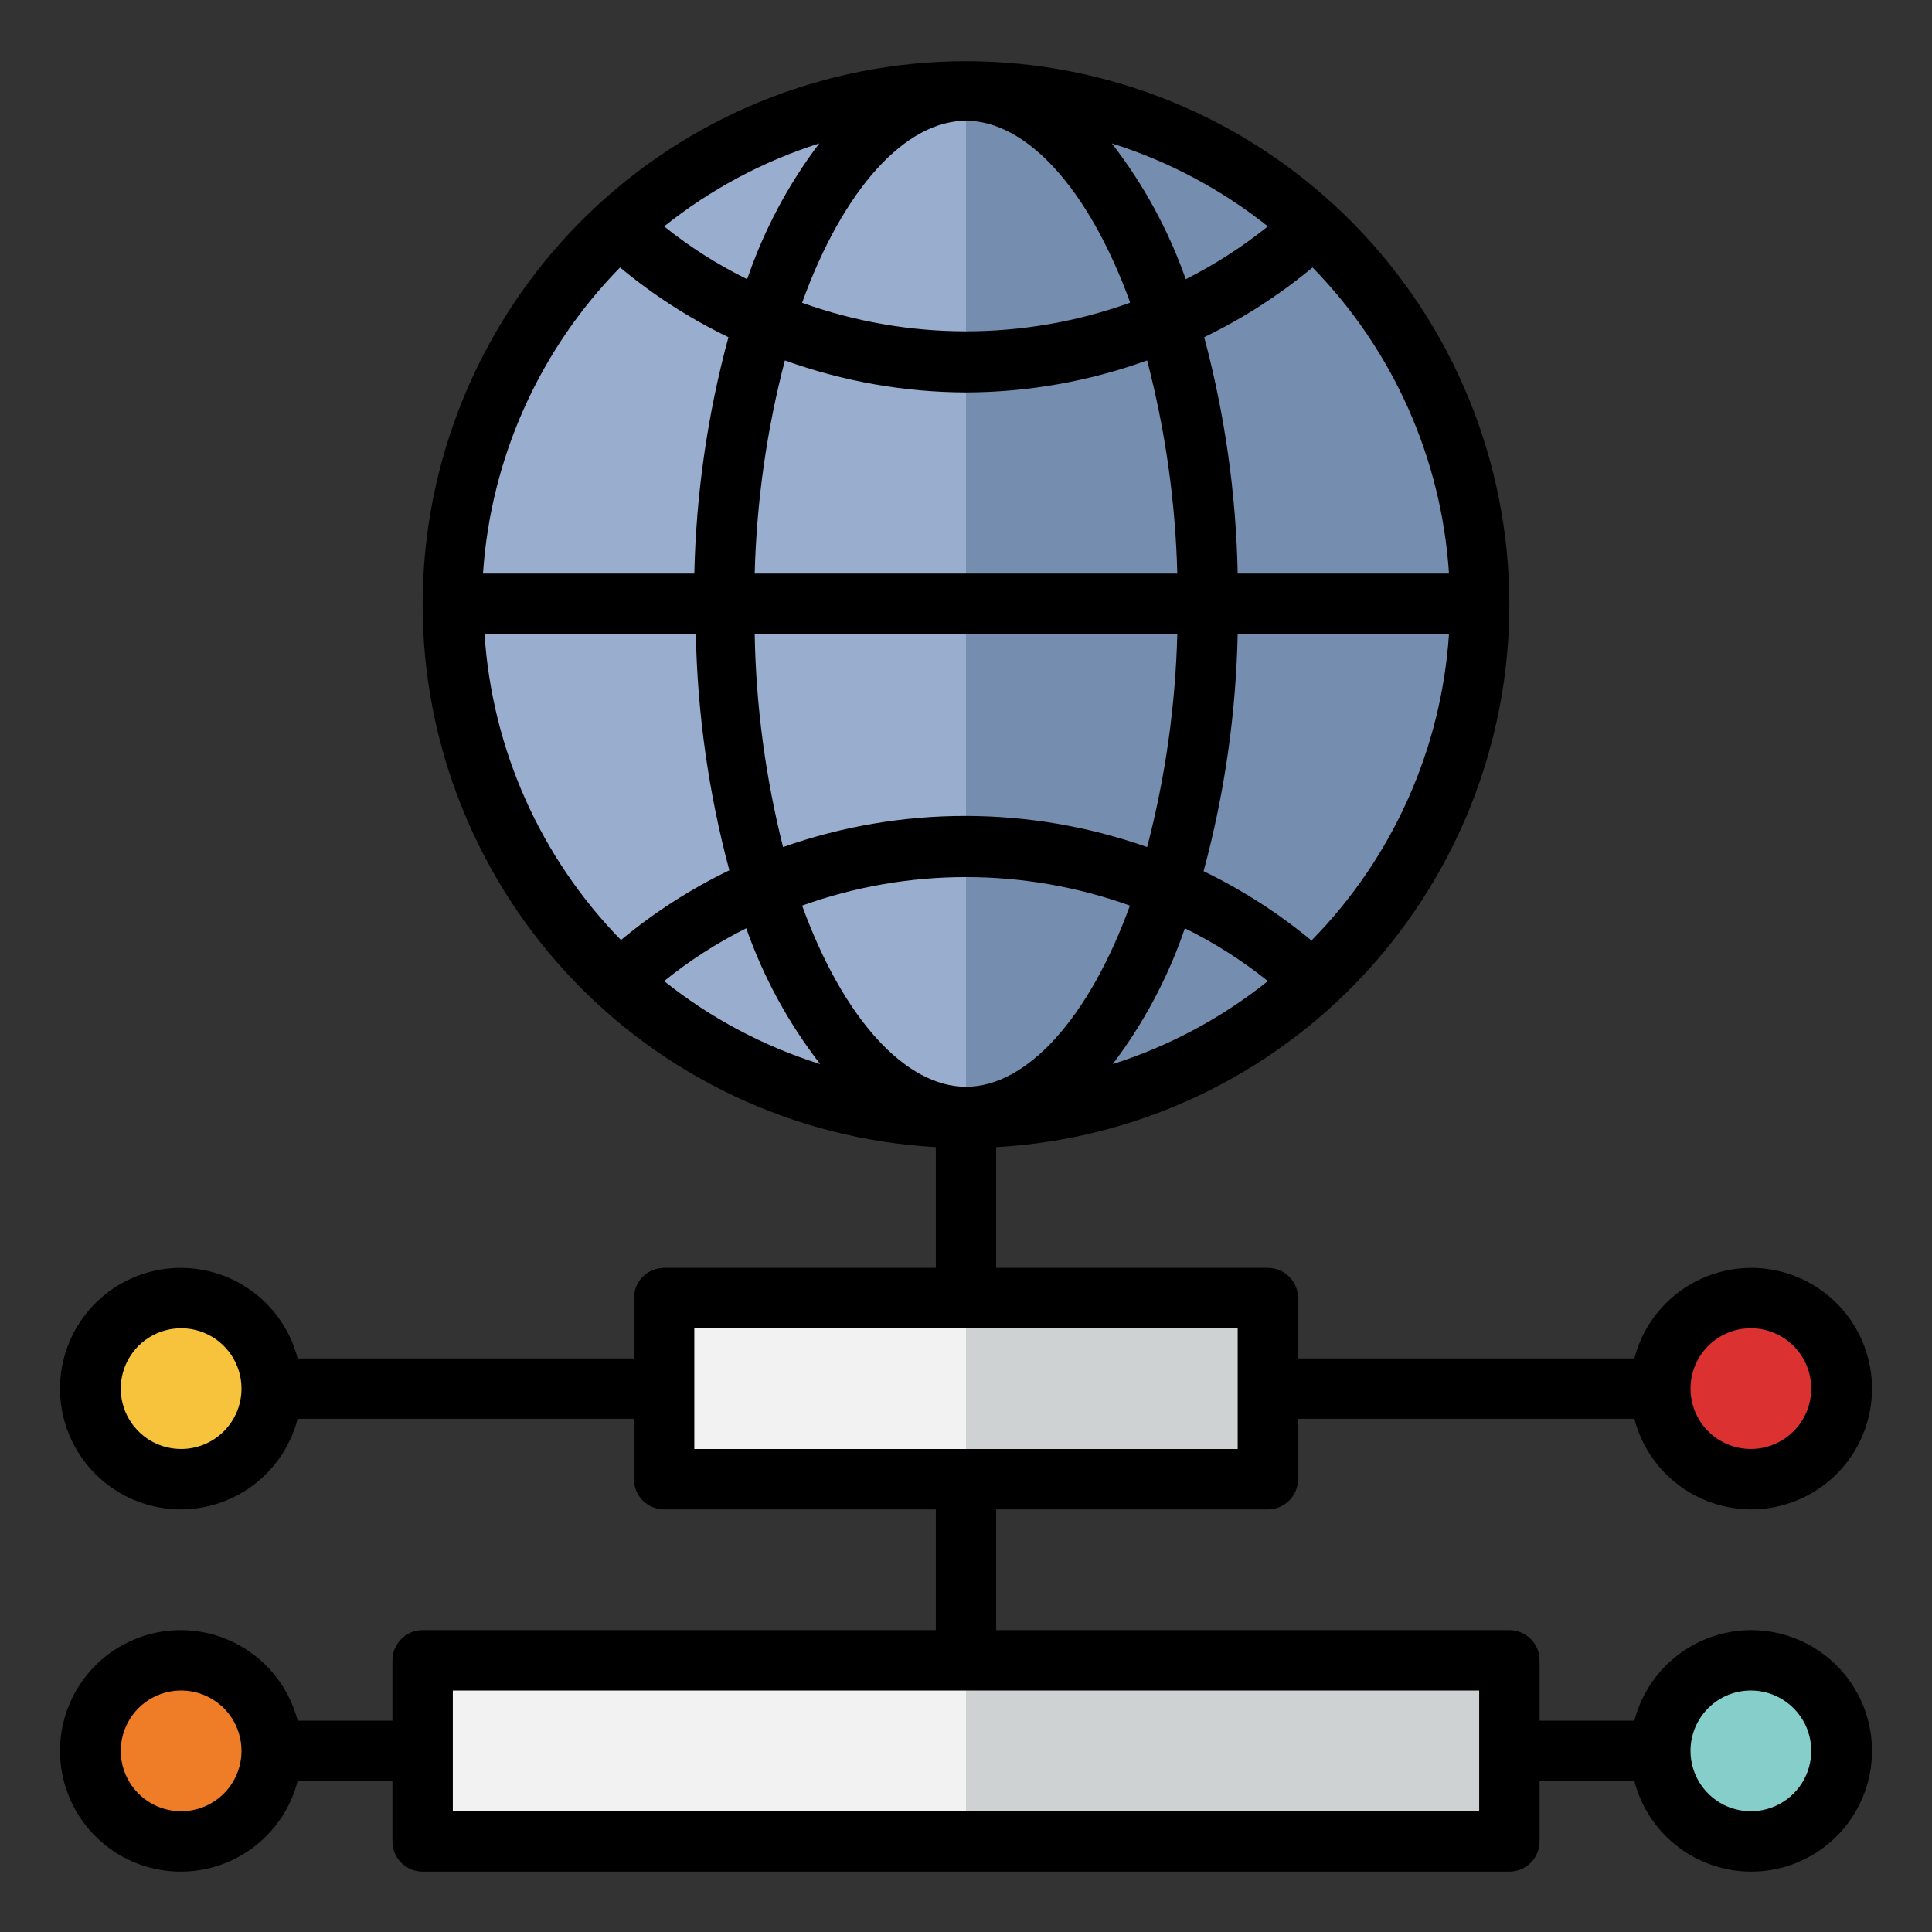
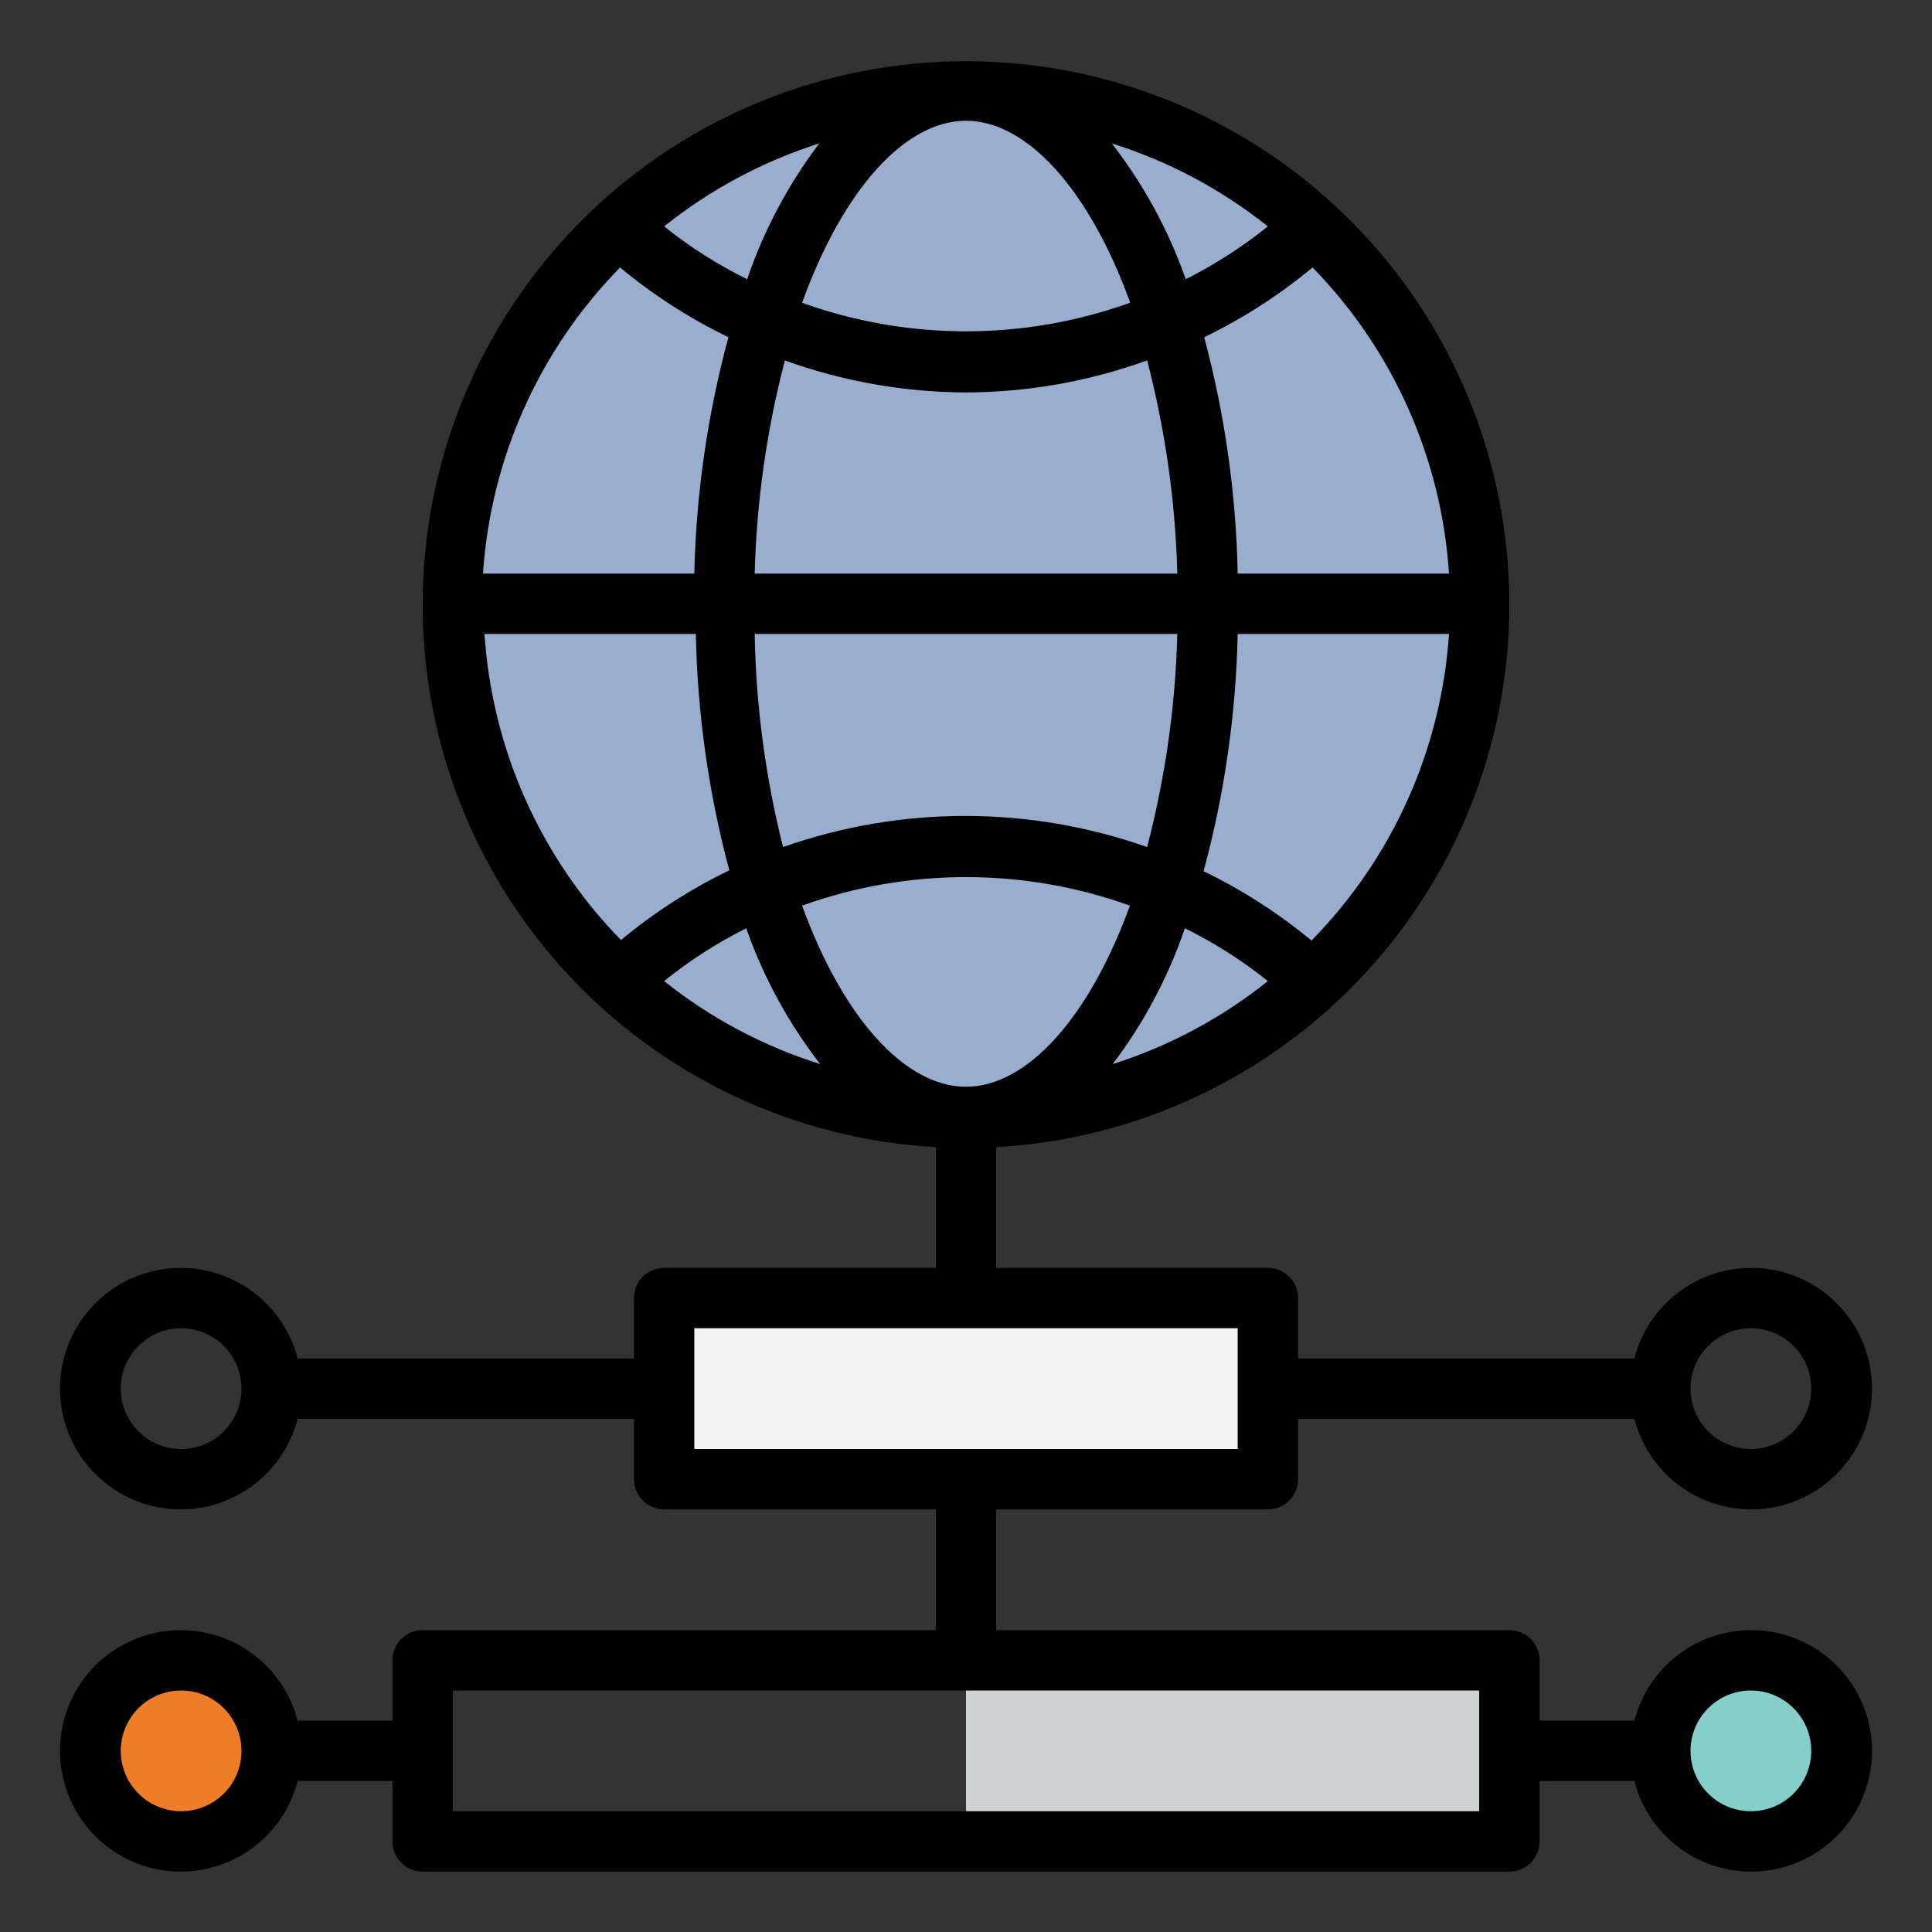
<svg xmlns="http://www.w3.org/2000/svg" width="80" height="80" viewBox="0 0 80 80" fill="none">
  <rect x="0" y="0" width="80" height="80" fill="#333333" stroke="none" />
-   <path d="M7.5 61.25C9.571 61.25 11.25 59.571 11.25 57.5C11.25 55.429 9.571 53.75 7.5 53.75C5.429 53.75 3.75 55.429 3.75 57.5C3.75 59.571 5.429 61.25 7.5 61.25Z" fill="#F7C23C" />
  <path d="M7.5 76.25C9.571 76.25 11.25 74.571 11.25 72.5C11.25 70.429 9.571 68.75 7.5 68.75C5.429 68.75 3.75 70.429 3.75 72.5C3.75 74.571 5.429 76.25 7.5 76.25Z" fill="#EF7C26" />
-   <path d="M72.5 61.25C74.571 61.25 76.25 59.571 76.25 57.5C76.25 55.429 74.571 53.75 72.5 53.75C70.429 53.75 68.75 55.429 68.75 57.5C68.75 59.571 70.429 61.25 72.5 61.25Z" fill="#DB3131" />
  <path d="M72.5 76.25C74.571 76.25 76.25 74.571 76.25 72.5C76.25 70.429 74.571 68.75 72.5 68.75C70.429 68.75 68.75 70.429 68.75 72.5C68.75 74.571 70.429 76.25 72.5 76.25Z" fill="#86CECA" />
-   <path d="M17.5 68.75H62.5V76.25H17.5V68.75Z" fill="#F2F2F2" />
  <path d="M40 68.75H62.5V76.25H40V68.75Z" fill="#CFD2D3" />
  <path d="M27.5 53.75H52.5V61.25H27.5V53.75Z" fill="#F2F2F2" />
-   <path d="M40 53.75H52.5V61.25H40V53.75Z" fill="#CFD2D3" />
  <path d="M40 46.25C51.736 46.25 61.25 36.736 61.25 25C61.25 13.264 51.736 3.75 40 3.75C28.264 3.75 18.75 13.264 18.75 25C18.75 36.736 28.264 46.25 40 46.25Z" fill="#99AECE" />
-   <path d="M40 3.75C45.636 3.75 51.041 5.989 55.026 9.974C59.011 13.959 61.25 19.364 61.25 25C61.25 30.636 59.011 36.041 55.026 40.026C51.041 44.011 45.636 46.25 40 46.25" fill="#758DAF" />
  <path d="M52.5 62.5C52.832 62.5 53.15 62.368 53.384 62.134C53.618 61.9 53.75 61.581 53.75 61.25V58.75H67.675C67.979 59.928 68.703 60.955 69.71 61.638C70.717 62.321 71.939 62.614 73.146 62.46C74.354 62.307 75.463 61.718 76.268 60.805C77.073 59.892 77.516 58.717 77.516 57.5C77.516 56.283 77.073 55.108 76.268 54.195C75.463 53.282 74.354 52.693 73.146 52.54C71.939 52.386 70.717 52.679 69.71 53.362C68.703 54.045 67.979 55.072 67.675 56.25H53.75V53.75C53.75 53.419 53.618 53.1 53.384 52.866C53.15 52.632 52.832 52.5 52.5 52.5H41.25V47.5C47.1 47.175 52.593 44.58 56.559 40.268C60.526 35.956 62.654 30.266 62.491 24.41C62.329 18.553 59.888 12.99 55.687 8.905C51.487 4.82 45.859 2.535 40 2.535C34.141 2.535 28.513 4.82 24.313 8.905C20.113 12.99 17.672 18.553 17.509 24.41C17.346 30.266 19.474 35.956 23.441 40.268C27.408 44.58 32.9 47.175 38.75 47.5V52.5H27.5C27.169 52.5 26.851 52.632 26.616 52.866C26.382 53.1 26.25 53.419 26.25 53.75V56.25H12.325C12.021 55.072 11.297 54.045 10.29 53.362C9.283 52.679 8.061 52.386 6.854 52.54C5.647 52.693 4.537 53.282 3.732 54.195C2.928 55.108 2.484 56.283 2.484 57.5C2.484 58.717 2.928 59.892 3.732 60.805C4.537 61.718 5.647 62.307 6.854 62.46C8.061 62.614 9.283 62.321 10.29 61.638C11.297 60.955 12.021 59.928 12.325 58.75H26.25V61.25C26.25 61.581 26.382 61.9 26.616 62.134C26.851 62.368 27.169 62.5 27.5 62.5H38.75V67.5H17.5C17.169 67.5 16.851 67.632 16.616 67.866C16.382 68.1 16.25 68.418 16.25 68.75V71.25H12.325C12.021 70.072 11.297 69.045 10.29 68.362C9.283 67.679 8.061 67.386 6.854 67.54C5.647 67.693 4.537 68.282 3.732 69.195C2.928 70.108 2.484 71.283 2.484 72.5C2.484 73.717 2.928 74.892 3.732 75.805C4.537 76.718 5.647 77.307 6.854 77.46C8.061 77.614 9.283 77.321 10.29 76.638C11.297 75.955 12.021 74.928 12.325 73.75H16.25V76.25C16.25 76.582 16.382 76.9 16.616 77.134C16.851 77.368 17.169 77.5 17.5 77.5H62.5C62.832 77.5 63.15 77.368 63.384 77.134C63.618 76.9 63.75 76.582 63.75 76.25V73.75H67.675C67.979 74.928 68.703 75.955 69.71 76.638C70.717 77.321 71.939 77.614 73.146 77.46C74.354 77.307 75.463 76.718 76.268 75.805C77.073 74.892 77.516 73.717 77.516 72.5C77.516 71.283 77.073 70.108 76.268 69.195C75.463 68.282 74.354 67.693 73.146 67.54C71.939 67.386 70.717 67.679 69.71 68.362C68.703 69.045 67.979 70.072 67.675 71.25H63.75V68.75C63.75 68.418 63.618 68.1 63.384 67.866C63.15 67.632 62.832 67.5 62.5 67.5H41.25V62.5H52.5ZM72.5 55C72.995 55 73.478 55.147 73.889 55.421C74.3 55.696 74.621 56.087 74.81 56.543C74.999 57 75.049 57.503 74.952 57.988C74.856 58.473 74.618 58.918 74.268 59.268C73.918 59.617 73.473 59.855 72.988 59.952C72.503 60.048 72 59.999 71.543 59.81C71.087 59.62 70.696 59.3 70.421 58.889C70.147 58.478 70 57.995 70 57.5C70 56.837 70.263 56.201 70.732 55.732C71.201 55.263 71.837 55 72.5 55ZM49.063 38.438C50.285 39.04 51.437 39.773 52.5 40.625C50.587 42.155 48.409 43.32 46.075 44.062C47.365 42.359 48.374 40.46 49.063 38.438ZM46.038 5.938C48.385 6.676 50.576 7.841 52.5 9.375C51.446 10.22 50.306 10.953 49.1 11.562C48.388 9.535 47.354 7.636 46.038 5.938ZM46.788 12.537C42.4 14.113 37.6 14.113 33.213 12.537C34.925 7.8 37.5 5 40 5C42.5 5 45.075 7.8 46.788 12.5V12.537ZM30.938 11.562C29.716 10.96 28.563 10.227 27.5 9.375C29.413 7.845 31.591 6.68 33.925 5.938C32.635 7.641 31.627 9.54 30.938 11.562ZM32.5 14.925C34.906 15.793 37.443 16.242 40 16.25C42.558 16.242 45.095 15.793 47.5 14.925C48.253 17.809 48.673 20.77 48.75 23.75H31.25C31.328 20.77 31.747 17.809 32.5 14.925ZM48.75 26.25C48.673 29.23 48.254 32.191 47.5 35.075C42.622 33.357 37.303 33.357 32.425 35.075C31.697 32.188 31.302 29.227 31.25 26.25H48.75ZM33.963 44.062C31.615 43.324 29.424 42.159 27.5 40.625C28.551 39.775 29.691 39.042 30.9 38.438C31.612 40.465 32.646 42.364 33.963 44.062ZM33.213 37.5C37.6 35.925 42.4 35.925 46.788 37.5C45.075 42.2 42.5 45 40 45C37.5 45 34.925 42.2 33.213 37.5ZM54.325 38.962C52.952 37.821 51.445 36.852 49.838 36.075C50.705 32.869 51.179 29.57 51.25 26.25H60C59.683 31.017 57.67 35.514 54.325 38.925V38.962ZM60 23.75H51.25C51.184 20.444 50.718 17.157 49.863 13.963C51.47 13.186 52.977 12.216 54.35 11.075C57.686 14.49 59.69 18.986 60 23.75ZM25.675 11.075C27.048 12.216 28.555 13.186 30.163 13.963C29.298 17.156 28.824 20.442 28.75 23.75H20C20.317 18.983 22.33 14.486 25.675 11.075ZM20.063 26.25H28.813C28.878 29.557 29.344 32.843 30.2 36.038C28.593 36.814 27.086 37.784 25.713 38.925C22.377 35.51 20.373 31.014 20.063 26.25ZM7.5 60C7.006 60 6.522 59.853 6.111 59.579C5.7 59.304 5.38 58.913 5.19 58.457C5.001 58 4.952 57.497 5.048 57.012C5.145 56.527 5.383 56.082 5.732 55.732C6.082 55.383 6.527 55.145 7.012 55.048C7.497 54.952 8 55.001 8.457 55.19C8.914 55.38 9.304 55.7 9.579 56.111C9.853 56.522 10 57.006 10 57.5C10 58.163 9.737 58.799 9.268 59.268C8.799 59.737 8.163 60 7.5 60ZM7.5 75C7.006 75 6.522 74.853 6.111 74.579C5.7 74.304 5.38 73.913 5.19 73.457C5.001 73 4.952 72.497 5.048 72.012C5.145 71.527 5.383 71.082 5.732 70.732C6.082 70.383 6.527 70.144 7.012 70.048C7.497 69.952 8 70.001 8.457 70.19C8.914 70.379 9.304 70.7 9.579 71.111C9.853 71.522 10 72.006 10 72.5C10 73.163 9.737 73.799 9.268 74.268C8.799 74.737 8.163 75 7.5 75ZM72.5 70C72.995 70 73.478 70.147 73.889 70.421C74.3 70.696 74.621 71.087 74.81 71.543C74.999 72 75.049 72.503 74.952 72.988C74.856 73.473 74.618 73.918 74.268 74.268C73.918 74.617 73.473 74.856 72.988 74.952C72.503 75.048 72 74.999 71.543 74.81C71.087 74.621 70.696 74.3 70.421 73.889C70.147 73.478 70 72.995 70 72.5C70 71.837 70.263 71.201 70.732 70.732C71.201 70.263 71.837 70 72.5 70ZM61.25 75H18.75V70H61.25V75ZM28.75 55H51.25V60H28.75V55Z" fill="black" />
</svg>